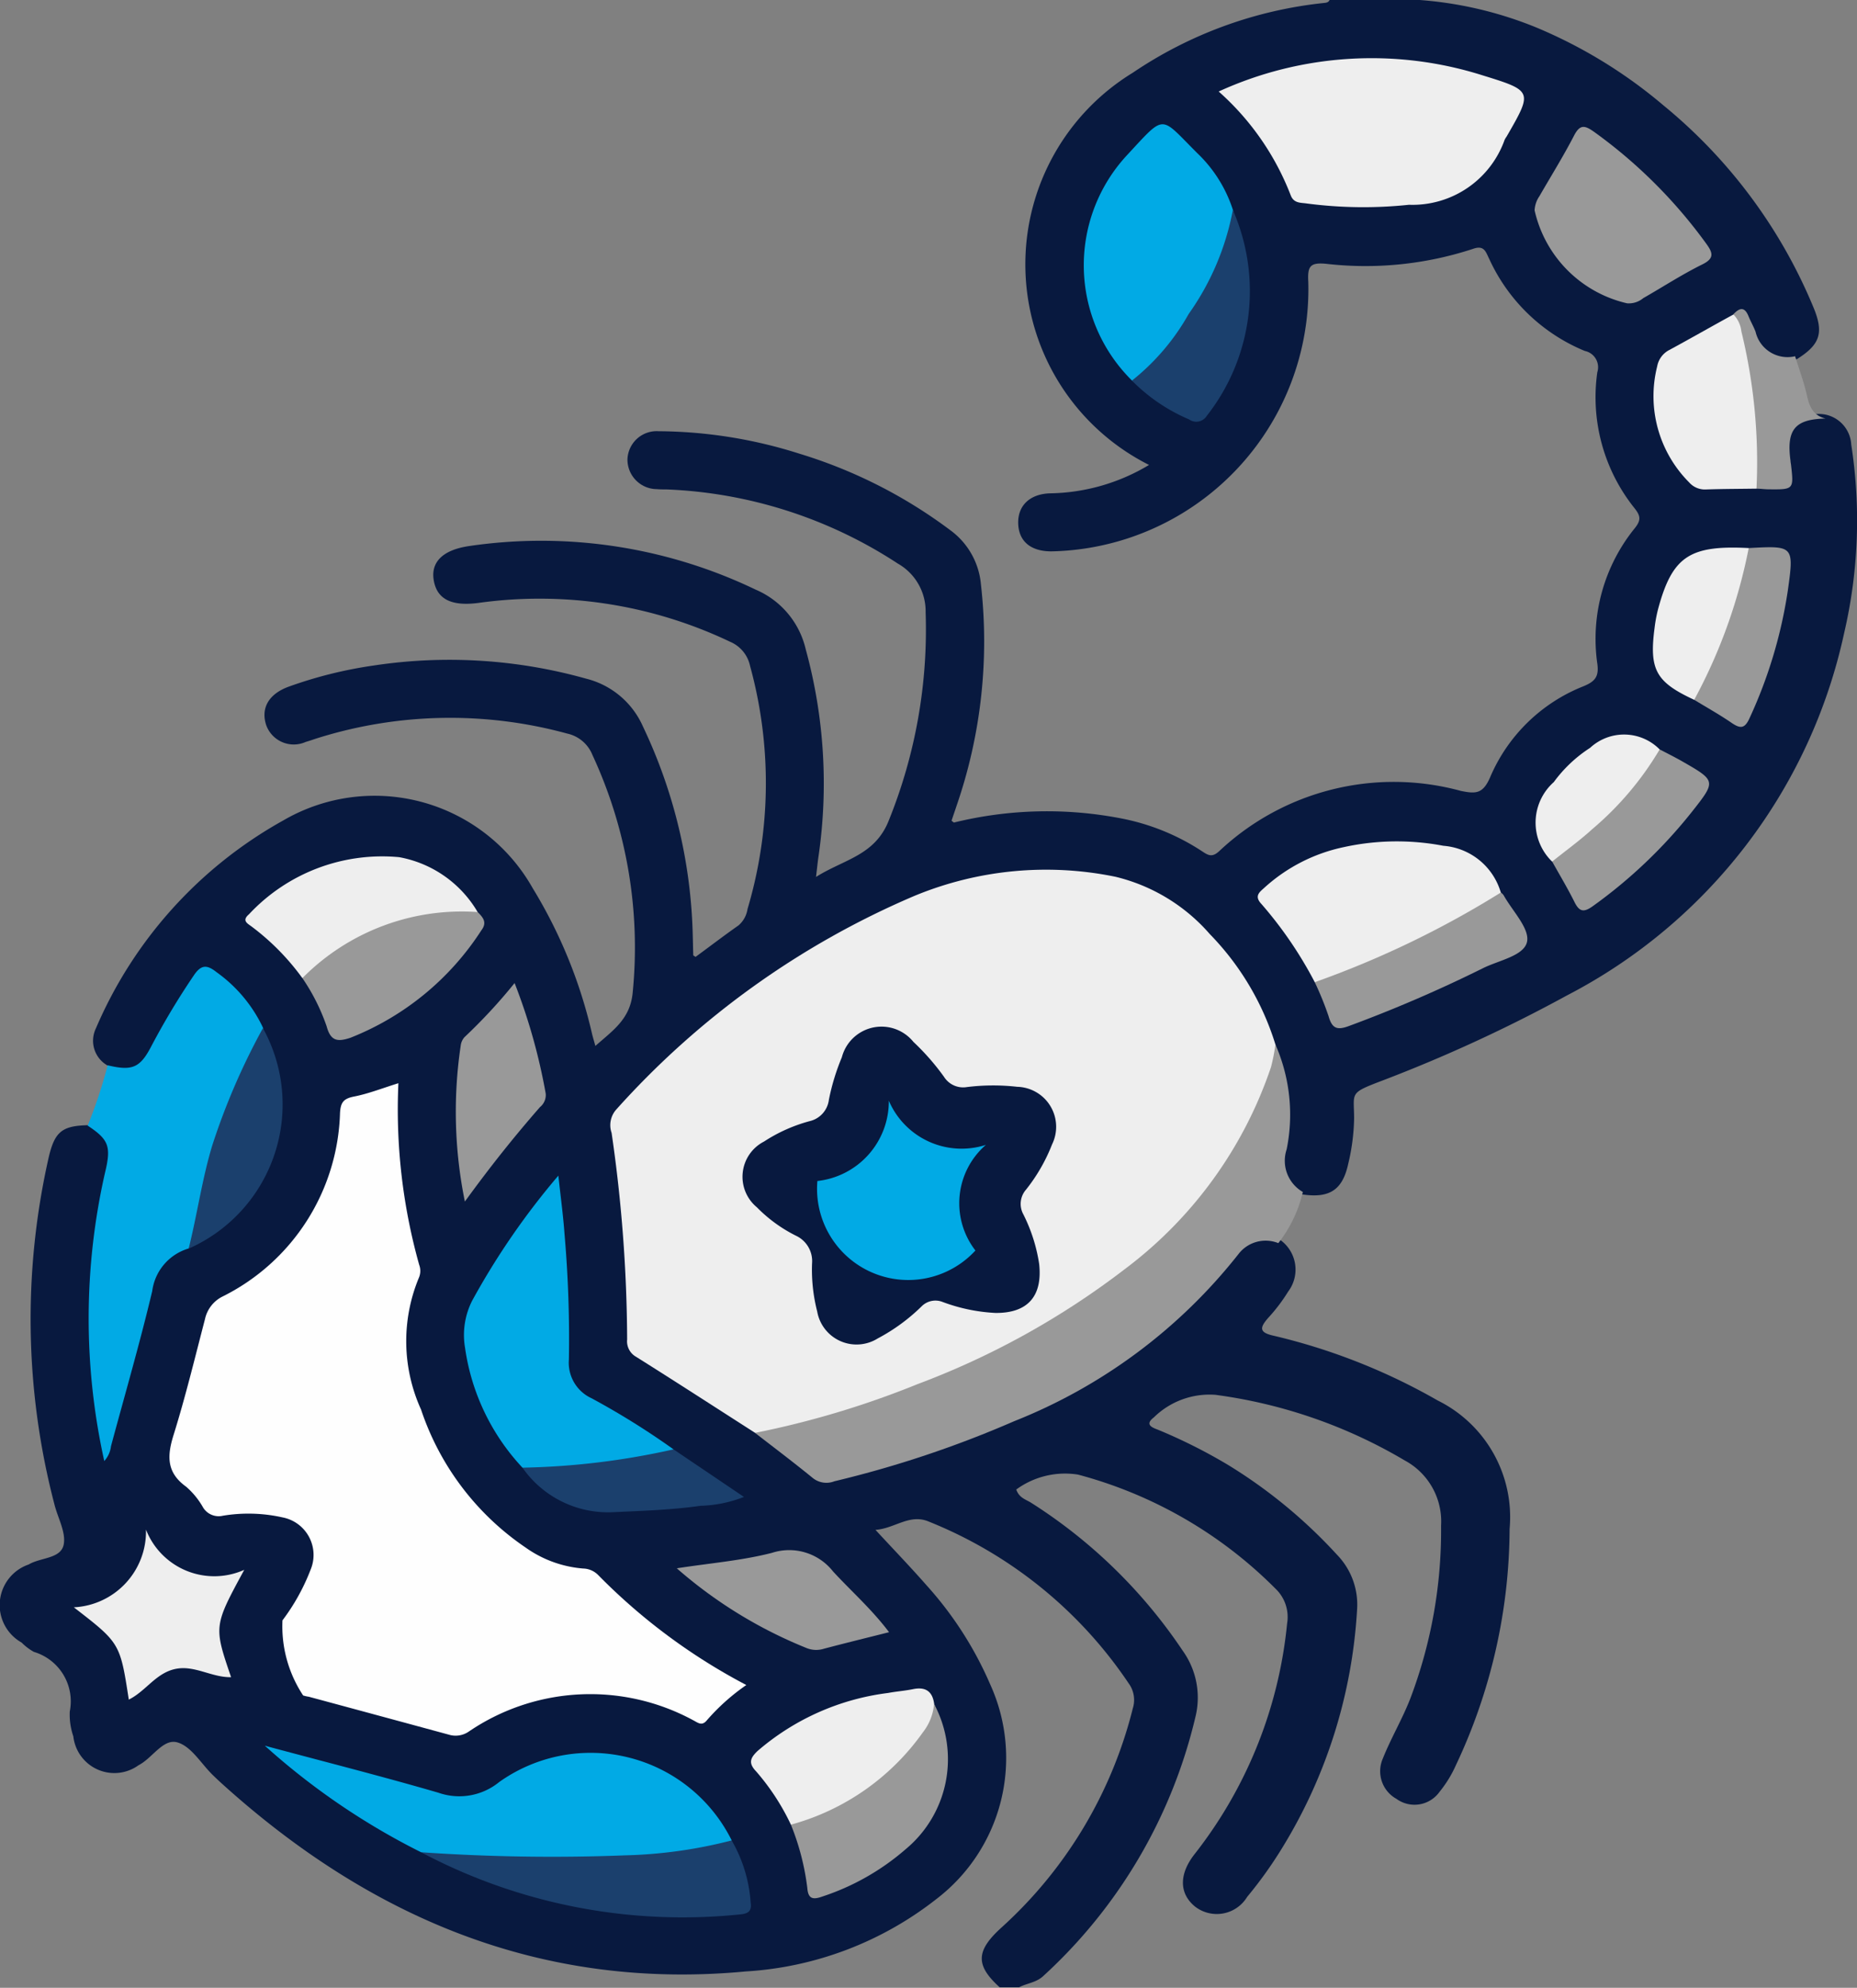
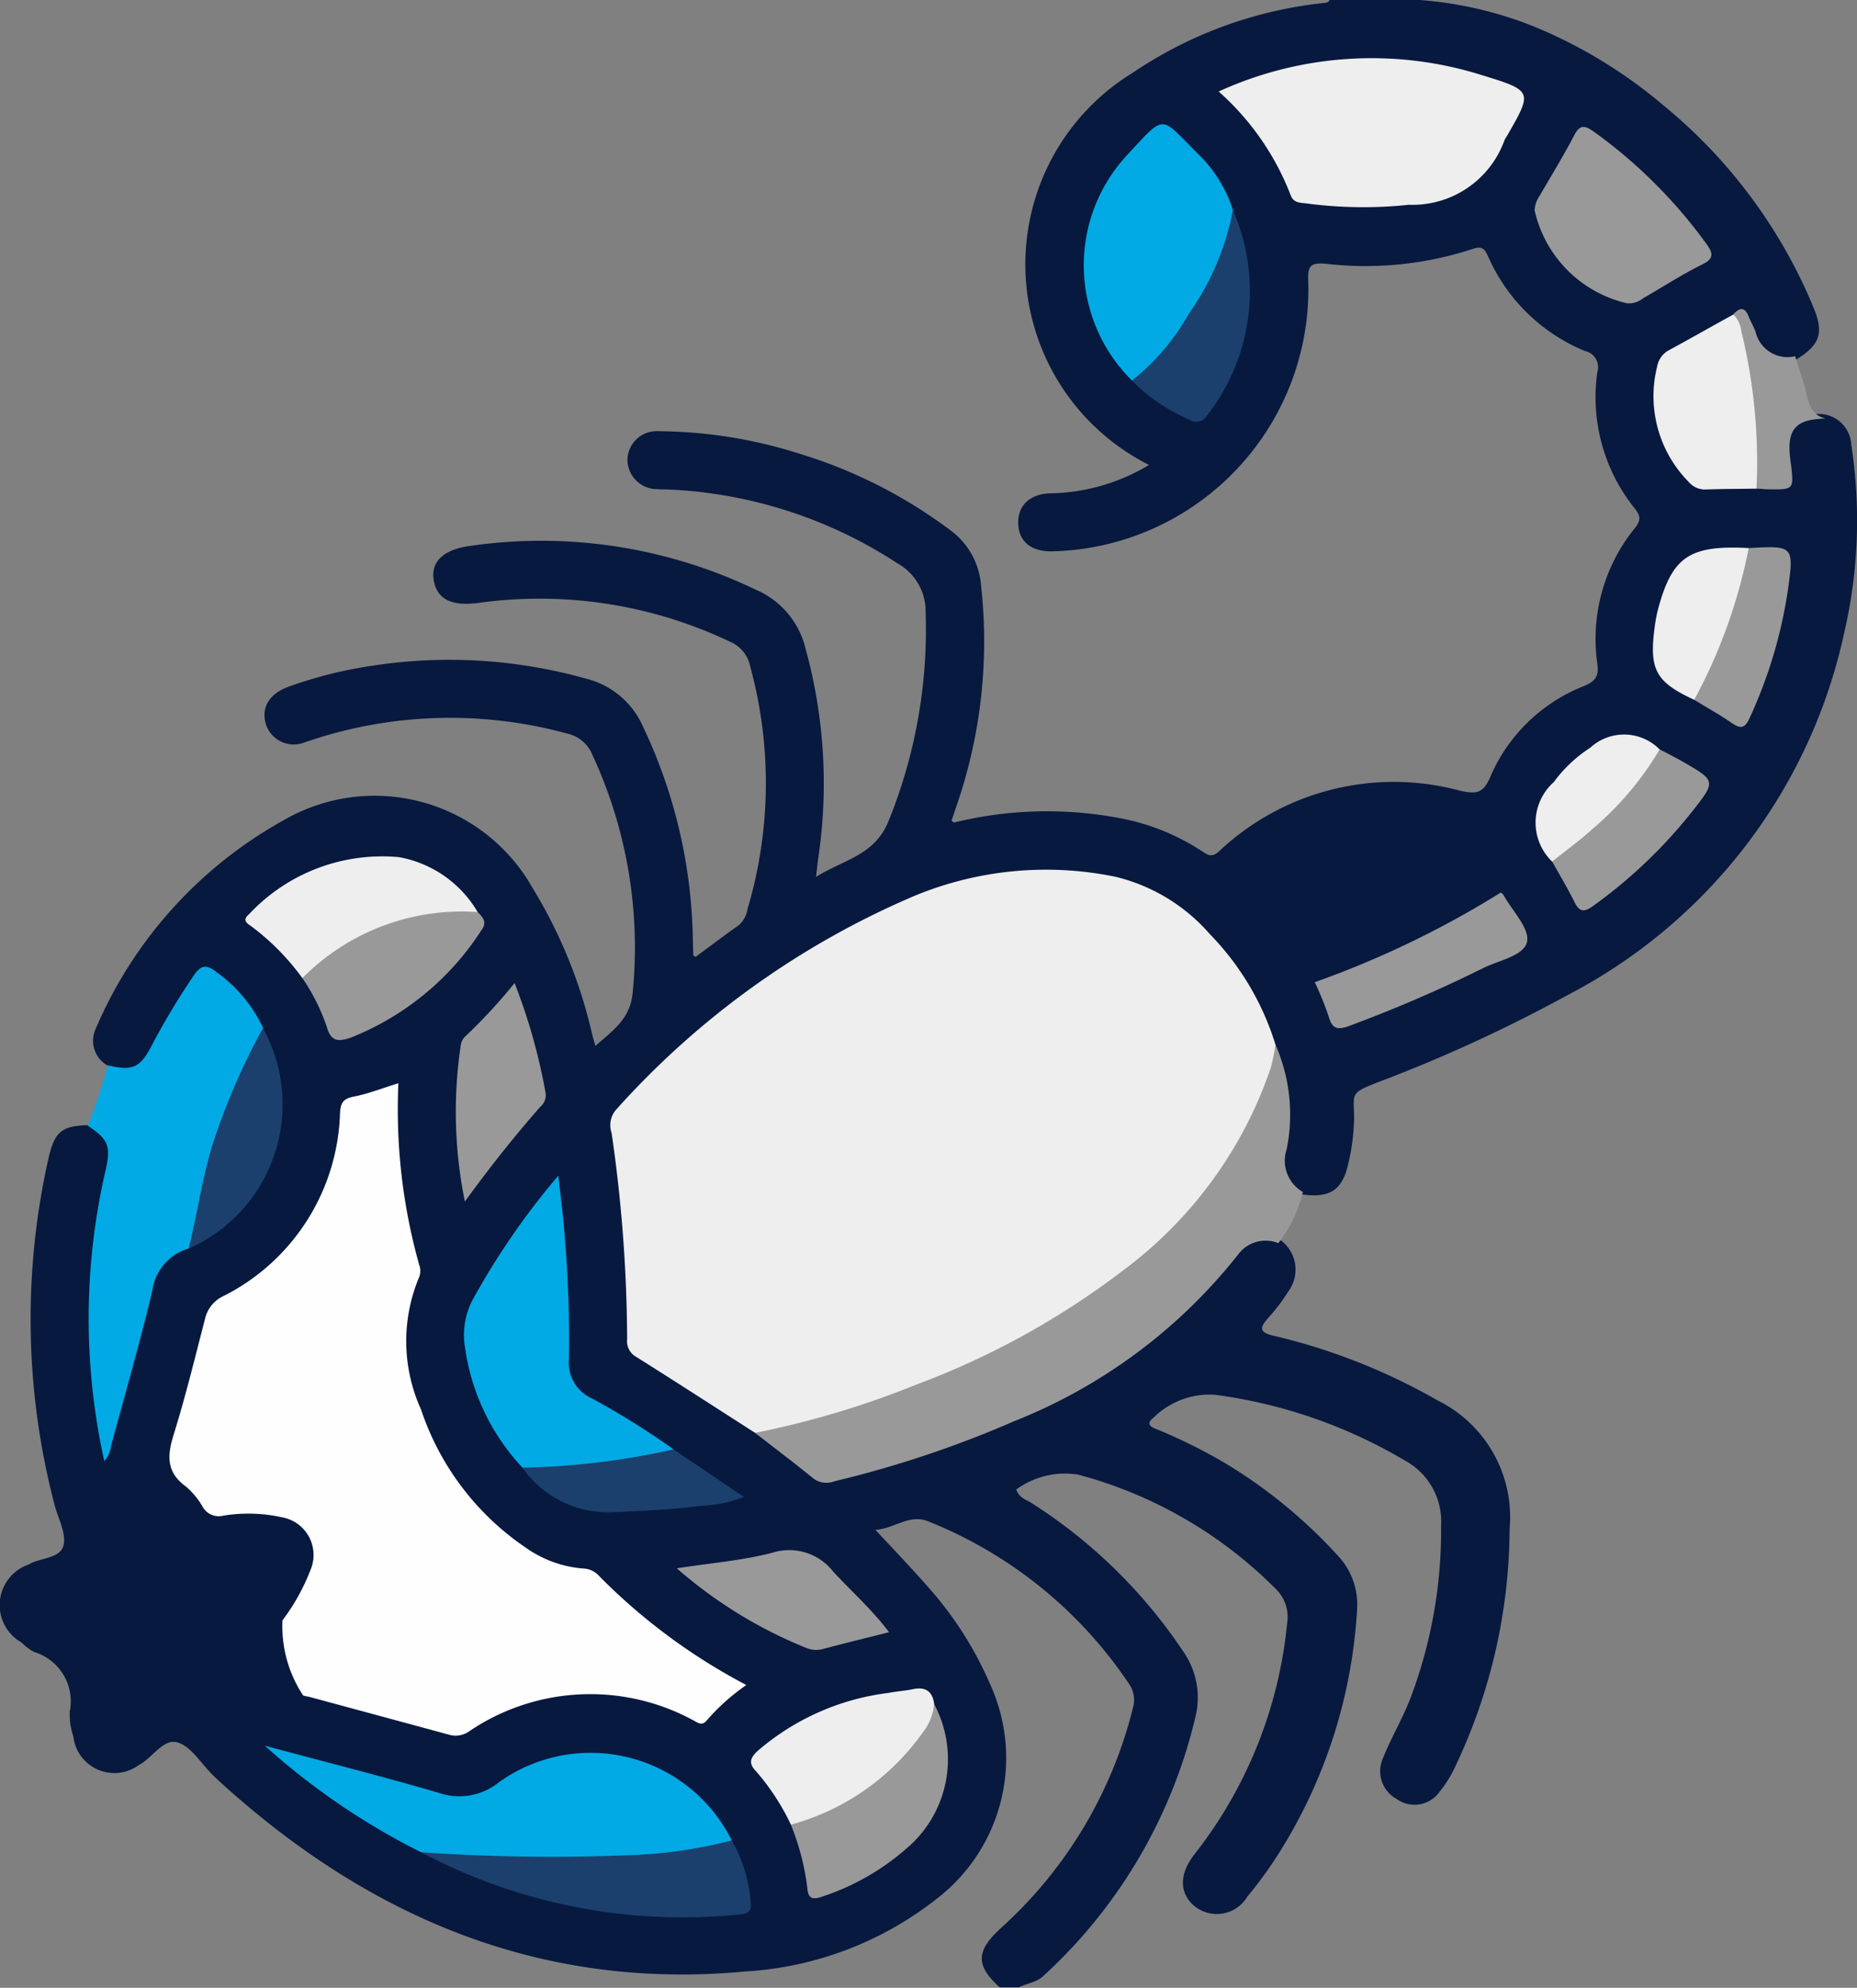
<svg xmlns="http://www.w3.org/2000/svg" width="52.322" height="56" viewBox="0 0 52.322 56">
  <rect x="0" y="0" width="52.322" height="56" fill="#808080" stroke="none" />
  <g id="Grupo_8046" data-name="Grupo 8046" transform="translate(-361.146 -348.053)">
    <path id="Caminho_2043" data-name="Caminho 2043" d="M364.181,378.073a.8.8,0,0,1-.333-1.049,12.172,12.172,0,0,1,5.276-5.856,5.112,5.112,0,0,1,7.03,1.905,13.753,13.753,0,0,1,1.677,4.122c.022.085.047.17.09.324.5-.443.98-.756,1.051-1.5a12.882,12.882,0,0,0-1.135-6.7.994.994,0,0,0-.71-.6,12.491,12.491,0,0,0-7.055.135c-.1.032-.206.071-.311.1a.825.825,0,0,1-1.115-.474c-.158-.483.076-.879.636-1.083a12.121,12.121,0,0,1,2.378-.593,14.249,14.249,0,0,1,6,.368,2.376,2.376,0,0,1,1.6,1.345,14.466,14.466,0,0,1,1.405,5.9c.006.182.008.364.014.546,0,.01.026.019.065.047.4-.292.8-.6,1.208-.885a.755.755,0,0,0,.256-.463,12.45,12.45,0,0,0,.072-6.846.952.952,0,0,0-.558-.681,12.473,12.473,0,0,0-7.072-1.1c-.769.106-1.191-.09-1.283-.635-.087-.51.252-.853.991-.963a13.955,13.955,0,0,1,8.081,1.228,2.419,2.419,0,0,1,1.409,1.681,14.281,14.281,0,0,1,.358,5.846c-.021.143-.035.286-.068.566.791-.5,1.66-.6,2.051-1.593a14.348,14.348,0,0,0,1.037-5.864,1.546,1.546,0,0,0-.785-1.372,12.8,12.8,0,0,0-6.516-2.088c-.091,0-.183,0-.273-.008a.833.833,0,0,1-.827-.839.823.823,0,0,1,.875-.793,13.323,13.323,0,0,1,3.973.634A13.738,13.738,0,0,1,387.935,363a2.117,2.117,0,0,1,.849,1.516,14.188,14.188,0,0,1-.688,6.243c-.045.138-.094.275-.139.413,0,.006.023.02.065.054a10.979,10.979,0,0,1,4.734-.113,6.328,6.328,0,0,1,2.256.92c.178.119.289.185.494-.009a7.175,7.175,0,0,1,6.8-1.69c.421.086.623.087.826-.386a4.76,4.76,0,0,1,2.632-2.563c.319-.132.437-.266.388-.629a4.95,4.95,0,0,1,1.064-3.834c.172-.221.15-.338-.01-.544a5,5,0,0,1-1.055-3.838.468.468,0,0,0-.352-.6,5.093,5.093,0,0,1-2.691-2.588c-.1-.2-.138-.4-.454-.29a9.7,9.7,0,0,1-4.151.422c-.446-.04-.52.07-.495.511a7.391,7.391,0,0,1-7.24,7.591c-.577,0-.911-.279-.933-.768-.023-.506.313-.85.9-.867a5.571,5.571,0,0,0,2.786-.8,6.325,6.325,0,0,1-.458-11.049,11.8,11.8,0,0,1,5.373-1.964c.074-.007.144-.012.175-.094h2.406a10.81,10.81,0,0,1,3.427.788,13.681,13.681,0,0,1,3.572,2.191,14.538,14.538,0,0,1,4.246,5.74c.272.686.151,1.009-.49,1.409-.684.1-.916-.051-1.305-.754-.1-.175-.077-.573-.484-.381-.445.25-.87.54-1.333.749a1.26,1.26,0,0,0-.774,1.265,3.506,3.506,0,0,0,.643,2.106,1.158,1.158,0,0,0,1.07.528c.363-.022.728-.006,1.092-.01.8-.014.826-.018.721-.778a1.006,1.006,0,0,1,1.173-1.165.914.914,0,0,1,.731.848,13.98,13.98,0,0,1-.2,5.307,15.089,15.089,0,0,1-7.81,10.209,42.094,42.094,0,0,1-5.254,2.419c-.886.339-.747.318-.743,1.038a5.917,5.917,0,0,1-.169,1.3c-.163.739-.541.967-1.317.845a.936.936,0,0,1-.566-1.164,5.894,5.894,0,0,0-.264-3,8.872,8.872,0,0,0-1.692-2.907,5.913,5.913,0,0,0-5.588-1.882,15.171,15.171,0,0,0-7.332,3.285c-1.056.781-1.987,1.7-2.981,2.556a5.989,5.989,0,0,0-.628.681,1,1,0,0,0-.219.861,36.347,36.347,0,0,1,.408,5.267,1.035,1.035,0,0,0,.588,1,30.088,30.088,0,0,1,2.929,1.9c.481.358.973.7,1.43,1.091a.9.9,0,0,0,.856.212,24.84,24.84,0,0,0,8.1-3.4,10.991,10.991,0,0,0,2.938-2.733,1.142,1.142,0,0,1,1.422-.483,1.026,1.026,0,0,1,.228,1.455,4.856,4.856,0,0,1-.561.74c-.249.284-.264.418.169.51a17.236,17.236,0,0,1,4.606,1.821,3.666,3.666,0,0,1,2.024,3.618,15.718,15.718,0,0,1-1.515,6.659,3.329,3.329,0,0,1-.457.744.865.865,0,0,1-1.218.2.889.889,0,0,1-.381-1.137c.229-.575.549-1.11.774-1.69a13.363,13.363,0,0,0,.866-4.868,1.951,1.951,0,0,0-1.023-1.837,14.1,14.1,0,0,0-5.333-1.849,2.237,2.237,0,0,0-1.737.636c-.29.221,0,.3.143.358a15.091,15.091,0,0,1,1.951.982,14.209,14.209,0,0,1,3.069,2.531,2.016,2.016,0,0,1,.563,1.549,14.391,14.391,0,0,1-2.111,6.71,11.843,11.843,0,0,1-.986,1.378,1,1,0,0,1-1.479.264c-.431-.361-.447-.895-.008-1.461a12.479,12.479,0,0,0,2.613-6.507,1.1,1.1,0,0,0-.325-.977,12.306,12.306,0,0,0-5.567-3.216,2.329,2.329,0,0,0-1.739.42c.081.241.278.282.424.377a14.458,14.458,0,0,1,4.27,4.171,2.266,2.266,0,0,1,.352,1.867,14.347,14.347,0,0,1-4.285,7.291c-.2.188-.459.2-.681.318h-.547c-.688-.622-.672-1.026.044-1.678a12.349,12.349,0,0,0,3.706-6.178.792.792,0,0,0-.119-.711,12.287,12.287,0,0,0-5.648-4.561c-.53-.213-.949.205-1.483.241.509.551.988,1.047,1.442,1.565a10.167,10.167,0,0,1,1.791,2.789,5,5,0,0,1-1.511,6.042,9.626,9.626,0,0,1-5.375,2.044c-5.728.539-10.553-1.492-14.744-5.275-.095-.086-.188-.173-.279-.262-.326-.319-.6-.8-.988-.914-.407-.122-.707.443-1.1.642a1.163,1.163,0,0,1-1.837-.815,1.881,1.881,0,0,1-.1-.7,1.454,1.454,0,0,0-1.01-1.678,1.528,1.528,0,0,1-.347-.263,1.21,1.21,0,0,1,.2-2.2c.334-.2.9-.158.984-.554.074-.35-.17-.765-.263-1.153a20.625,20.625,0,0,1-.152-9.788c.168-.695.373-.863,1.091-.88.417-.023.574.255.658.592a1.717,1.717,0,0,1-.036.811,17.625,17.625,0,0,0-.172,7.042c.034.2.056.4.069.546.406-1.578.822-3.2,1.3-4.808a1.27,1.27,0,0,1,.888-.815,4.376,4.376,0,0,0,2.14-6.036,3.669,3.669,0,0,0-1.03-1.322c-.477-.383-.547-.362-.9.119-.43.591-.727,1.26-1.122,1.87A.8.8,0,0,1,364.181,378.073Z" fill="#08193f" />
    <path id="Caminho_2044" data-name="Caminho 2044" d="M380.931,542.769a1.447,1.447,0,0,0-1.025,1.2c-.348,1.467-.771,2.916-1.162,4.372a.755.755,0,0,1-.189.416,18.549,18.549,0,0,1,.02-8.119c.18-.741.11-.936-.488-1.33a13.437,13.437,0,0,0,.563-1.7c.69.165.913.074,1.229-.534a20.793,20.793,0,0,1,1.2-2c.209-.311.374-.3.641-.088a4.037,4.037,0,0,1,1.305,1.559.621.621,0,0,1-.117.561,15.344,15.344,0,0,0-1.632,4.757A1.4,1.4,0,0,1,380.931,542.769Z" transform="translate(-14.471 -159.544)" fill="#01aae5" />
    <path id="Caminho_2045" data-name="Caminho 2045" d="M483.15,531.83c-1.116-.715-2.228-1.436-3.351-2.141a.5.5,0,0,1-.253-.489,41.36,41.36,0,0,0-.438-5.82.662.662,0,0,1,.127-.653,23.789,23.789,0,0,1,8.4-6.021,9.694,9.694,0,0,1,5.669-.541,5.108,5.108,0,0,1,2.659,1.615,7.7,7.7,0,0,1,1.848,3.108,2.506,2.506,0,0,1-.387,1.713,13.331,13.331,0,0,1-5.388,5.862,29.365,29.365,0,0,1-8.144,3.376A1.014,1.014,0,0,1,483.15,531.83Z" transform="translate(-100.73 -143.412)" fill="#eee" />
    <path id="Caminho_2046" data-name="Caminho 2046" d="M400.322,557.245a16.182,16.182,0,0,0,.586,5.117.484.484,0,0,1-.009.364,4.656,4.656,0,0,0,.061,3.712,7.606,7.606,0,0,0,2.946,3.888,3.243,3.243,0,0,0,1.621.591.615.615,0,0,1,.432.192,16.759,16.759,0,0,0,4.166,3.09,5.954,5.954,0,0,0-1.117,1c-.14.166-.251.057-.379-.007a6.083,6.083,0,0,0-6.323.318.652.652,0,0,1-.564.087q-1.972-.536-3.945-1.068a.994.994,0,0,1-.159-.036,3.528,3.528,0,0,1-.582-2.116,5.842,5.842,0,0,0,.791-1.424,1.077,1.077,0,0,0-.789-1.476,4.395,4.395,0,0,0-1.682-.047.515.515,0,0,1-.555-.229,2.207,2.207,0,0,0-.481-.59c-.555-.4-.537-.866-.352-1.458.335-1.074.6-2.171.884-3.26a.931.931,0,0,1,.5-.641,5.966,5.966,0,0,0,3.305-5.168c.017-.288.09-.4.379-.46C399.464,557.546,399.854,557.391,400.322,557.245Z" transform="translate(-27.951 -178.676)" fill="#fefefe" />
    <path id="Caminho_2047" data-name="Caminho 2047" d="M506.986,560.7a25.415,25.415,0,0,0,4.577-1.373,22.608,22.608,0,0,0,5.839-3.239,11.843,11.843,0,0,0,4.121-5.693,5.254,5.254,0,0,0,.125-.636,4.912,4.912,0,0,1,.316,2.954,1.014,1.014,0,0,0,.456,1.2,3.676,3.676,0,0,1-.691,1.441.962.962,0,0,0-1.125.312,15.152,15.152,0,0,1-6.32,4.706,30.327,30.327,0,0,1-5.062,1.691.613.613,0,0,1-.607-.09C508.082,561.538,507.531,561.122,506.986,560.7Z" transform="translate(-124.566 -172.28)" fill="#999" />
    <path id="Caminho_2048" data-name="Caminho 2048" d="M596.532,360.227a10.356,10.356,0,0,1,7.44-.454c1.413.436,1.409.447.672,1.724a.6.6,0,0,0-.056.093,2.755,2.755,0,0,1-2.694,1.828,12.234,12.234,0,0,1-2.885-.037c-.165-.025-.363,0-.449-.234A7.529,7.529,0,0,0,596.532,360.227Z" transform="translate(-201.049 -9.596)" fill="#eee" />
    <path id="Caminho_2049" data-name="Caminho 2049" d="M416.7,688.158a19.794,19.794,0,0,1-4.4-3c1.706.458,3.306.863,4.89,1.324a1.777,1.777,0,0,0,1.712-.3,4.439,4.439,0,0,1,6.552,1.643c-.118.262-.373.263-.6.3a17.859,17.859,0,0,1-3.513.31c-.887-.025-1.776-.022-2.664,0A5.679,5.679,0,0,1,416.7,688.158Z" transform="translate(-43.692 -287.925)" fill="#01aae5" />
    <path id="Caminho_2050" data-name="Caminho 2050" d="M452.421,583.318a6.206,6.206,0,0,1-1.618-3.377,2.141,2.141,0,0,1,.2-1.327,20.872,20.872,0,0,1,2.429-3.524c.068.63.137,1.133.173,1.638a34.2,34.2,0,0,1,.124,3.541,1.1,1.1,0,0,0,.64,1.094,21.781,21.781,0,0,1,2.308,1.439c-.074.247-.3.241-.488.278-1,.2-2.019.285-3.033.39A1.094,1.094,0,0,1,452.421,583.318Z" transform="translate(-76.554 -193.918)" fill="#01aae5" />
    <path id="Caminho_2051" data-name="Caminho 2051" d="M571.846,379.275a4.56,4.56,0,0,1-.124-6.372c1.081-1.164.9-1.091,1.967-.031a3.833,3.833,0,0,1,1,1.6,1.241,1.241,0,0,1-.09.948,10.879,10.879,0,0,1-2.3,3.682C572.176,379.226,572.071,379.41,571.846,379.275Z" transform="translate(-178.803 -20.499)" fill="#01aae5" />
-     <path id="Caminho_2052" data-name="Caminho 2052" d="M605.69,514.509a11.33,11.33,0,0,0-1.5-2.2c-.227-.239-.037-.35.1-.479a4.786,4.786,0,0,1,2.209-1.124,6.99,6.99,0,0,1,2.814-.04,1.834,1.834,0,0,1,1.619,1.317c.015.307-.249.379-.441.48-1.383.729-2.787,1.418-4.237,2.007C606.077,514.541,605.89,514.654,605.69,514.509Z" transform="translate(-207.5 -138.786)" fill="#eee" />
    <path id="Caminho_2053" data-name="Caminho 2053" d="M660.159,377.492a3.468,3.468,0,0,1-2.607-2.62.772.772,0,0,1,.137-.4c.326-.566.673-1.122.972-1.7.167-.324.3-.3.565-.112a13.968,13.968,0,0,1,3.155,3.141c.191.263.254.422-.113.6-.568.281-1.1.629-1.654.945A.635.635,0,0,1,660.159,377.492Z" transform="translate(-253.168 -20.894)" fill="#999" />
    <path id="Caminho_2054" data-name="Caminho 2054" d="M442.467,703.8a53.493,53.493,0,0,0,5.761.087,13.231,13.231,0,0,0,2.991-.42,4.031,4.031,0,0,1,.535,1.75c.034.232-.056.312-.292.334A15.728,15.728,0,0,1,442.467,703.8Z" transform="translate(-69.458 -303.566)" fill="#1b406d" />
    <path id="Caminho_2055" data-name="Caminho 2055" d="M683.45,413.664c-.473.007-.946.007-1.418.023a.59.59,0,0,1-.48-.2,3.438,3.438,0,0,1-.9-3.268.649.649,0,0,1,.343-.462c.606-.328,1.2-.669,1.807-1,.265.005.321.221.367.407a13.682,13.682,0,0,1,.442,4.107A.578.578,0,0,1,683.45,413.664Z" transform="translate(-272.814 -51.845)" fill="#eee" />
    <path id="Caminho_2056" data-name="Caminho 2056" d="M507.326,677.966a6.515,6.515,0,0,0-.979-1.5c-.223-.232-.17-.375.038-.574a6.937,6.937,0,0,1,3.679-1.636c.232-.044.47-.06.7-.107.358-.074.553.061.6.422a.778.778,0,0,1-.113.72,6.607,6.607,0,0,1-3.615,2.72A.281.281,0,0,1,507.326,677.966Z" transform="translate(-123.896 -278.509)" fill="#eee" />
    <path id="Caminho_2057" data-name="Caminho 2057" d="M410.154,516.719a6.768,6.768,0,0,0-1.453-1.47c-.124-.086-.241-.164-.052-.327a5.134,5.134,0,0,1,4.232-1.61,3.231,3.231,0,0,1,2.211,1.545c-.185.2-.434.147-.662.152a5.528,5.528,0,0,0-3.5,1.268C410.7,516.466,410.5,516.724,410.154,516.719Z" transform="translate(-40.489 -141.111)" fill="#eee" />
    <path id="Caminho_2058" data-name="Caminho 2058" d="M419.549,525.952a6.323,6.323,0,0,1,4.938-1.861c.148.148.276.289.106.513a7.794,7.794,0,0,1-3.691,3.029c-.365.121-.557.094-.67-.323A5.667,5.667,0,0,0,419.549,525.952Z" transform="translate(-49.883 -150.344)" fill="#999" />
    <path id="Caminho_2059" data-name="Caminho 2059" d="M513.906,680.554a6.722,6.722,0,0,0,3.718-2.6,1.5,1.5,0,0,0,.316-.8,3.293,3.293,0,0,1-.8,4.091,6.816,6.816,0,0,1-2.349,1.334c-.276.1-.4.058-.423-.246A7.032,7.032,0,0,0,513.906,680.554Z" transform="translate(-130.476 -281.097)" fill="#999" />
-     <path id="Caminho_2060" data-name="Caminho 2060" d="M380.23,644.595c-.861,1.587-.861,1.587-.371,3.024-.551.012-1.037-.351-1.582-.229s-.822.625-1.3.861c-.246-1.593-.246-1.593-1.549-2.6a2.14,2.14,0,0,0,2.033-2.19A2.066,2.066,0,0,0,380.23,644.595Z" transform="translate(-12.202 -252.317)" fill="#eee" />
    <path id="Caminho_2061" data-name="Caminho 2061" d="M497.849,649.751c-.646.163-1.243.309-1.837.466a.722.722,0,0,1-.476-.015,12.8,12.8,0,0,1-3.668-2.251c.947-.147,1.832-.217,2.68-.435a1.571,1.571,0,0,1,1.723.524C496.787,648.6,497.358,649.1,497.849,649.751Z" transform="translate(-111.653 -255.716)" fill="#999" />
    <path id="Caminho_2062" data-name="Caminho 2062" d="M449.439,544.059a12.649,12.649,0,0,1-.118-4.388.436.436,0,0,1,.107-.243,15.223,15.223,0,0,0,1.412-1.525,16.5,16.5,0,0,1,.876,3.11.433.433,0,0,1-.16.384C450.837,542.219,450.156,543.071,449.439,544.059Z" transform="translate(-75.195 -162.156)" fill="#999" />
    <path id="Caminho_2063" data-name="Caminho 2063" d="M615.091,522.937a26.863,26.863,0,0,0,5.244-2.527.381.381,0,0,1,.076.075c.244.442.74.939.661,1.314-.085.4-.806.523-1.256.751a38.516,38.516,0,0,1-3.755,1.619c-.341.129-.482.075-.581-.275A8.841,8.841,0,0,0,615.091,522.937Z" transform="translate(-216.901 -147.214)" fill="#999" />
    <path id="Caminho_2064" data-name="Caminho 2064" d="M579.8,393.411a6.391,6.391,0,0,0,1.6-1.879,7.411,7.411,0,0,0,1.243-2.928,5.692,5.692,0,0,1-.734,5.8.349.349,0,0,1-.5.1A5,5,0,0,1,579.8,393.411Z" transform="translate(-186.761 -34.636)" fill="#1b406d" />
    <path id="Caminho_2065" data-name="Caminho 2065" d="M663.965,492.781c.206.109.416.213.619.328.976.559.975.56.288,1.431a13.878,13.878,0,0,1-2.786,2.653c-.258.187-.384.167-.523-.114-.193-.388-.417-.76-.628-1.139.041-.268.27-.375.453-.517a12.027,12.027,0,0,0,2.236-2.3A1,1,0,0,1,663.965,492.781Z" transform="translate(-256.056 -123.616)" fill="#999" />
    <path id="Caminho_2066" data-name="Caminho 2066" d="M397.578,552.8c.241-.959.375-1.941.66-2.89a19.007,19.007,0,0,1,1.433-3.321A4.44,4.44,0,0,1,397.578,552.8Z" transform="translate(-31.117 -169.571)" fill="#1b406d" />
    <path id="Caminho_2067" data-name="Caminho 2067" d="M681.566,458.093c-1.079-.5-1.272-.846-1.116-2.029a4.04,4.04,0,0,1,.1-.533c.4-1.479.89-1.8,2.553-1.713.13.145.072.312.04.466a13.092,13.092,0,0,1-1.277,3.51A.535.535,0,0,1,681.566,458.093Z" transform="translate(-272.685 -90.325)" fill="#eee" />
    <path id="Caminho_2068" data-name="Caminho 2068" d="M688.38,458.037a15.019,15.019,0,0,0,1.536-4.275c1.27-.069,1.28-.068,1.1,1.21a13.188,13.188,0,0,1-1.073,3.574c-.137.307-.26.31-.507.142C689.1,458.457,688.734,458.253,688.38,458.037Z" transform="translate(-279.499 -90.269)" fill="#999" />
    <path id="Caminho_2069" data-name="Caminho 2069" d="M462.062,628.472a21.071,21.071,0,0,0,4.256-.516l1.984,1.34a3.605,3.605,0,0,1-1.224.25c-.809.116-1.627.141-2.444.179A2.939,2.939,0,0,1,462.062,628.472Z" transform="translate(-86.195 -239.072)" fill="#1b406d" />
    <path id="Caminho_2070" data-name="Caminho 2070" d="M661.237,490.319a8.817,8.817,0,0,1-1.9,2.246c-.357.326-.752.61-1.13.914a1.527,1.527,0,0,1,.047-2.24,3.843,3.843,0,0,1,1.023-.965A1.409,1.409,0,0,1,661.237,490.319Z" transform="translate(-253.329 -121.153)" fill="#eee" />
    <path id="Caminho_2071" data-name="Caminho 2071" d="M696.586,412.8a15.549,15.549,0,0,0-.427-4.436.8.8,0,0,0-.226-.475c.164-.177.312-.233.427.049.06.149.143.29.2.441a.925.925,0,0,0,1.114.69c.116.375.255.746.339,1.128.069.314.189.549.52.627-.865.018-1.108.311-.988,1.194,0,.036.01.072.014.108.079.7.079.7-.644.692C696.8,412.816,696.695,412.8,696.586,412.8Z" transform="translate(-285.95 -50.98)" fill="#999" />
-     <path id="Caminho_2072" data-name="Caminho 2072" d="M511.71,554.422a4.943,4.943,0,0,1-1.49-.31.549.549,0,0,0-.594.128,5.3,5.3,0,0,1-1.232.9,1.126,1.126,0,0,1-1.706-.759,4.74,4.74,0,0,1-.145-1.354.789.789,0,0,0-.454-.781,4.1,4.1,0,0,1-1.1-.8,1.115,1.115,0,0,1,.2-1.852,4.474,4.474,0,0,1,1.289-.576.706.706,0,0,0,.539-.6,6.26,6.26,0,0,1,.366-1.2,1.155,1.155,0,0,1,2.016-.432,6.764,6.764,0,0,1,.862.984.637.637,0,0,0,.643.289,6.014,6.014,0,0,1,1.418-.008,1.127,1.127,0,0,1,.983,1.624,4.911,4.911,0,0,1-.733,1.273.611.611,0,0,0-.077.694,4.645,4.645,0,0,1,.447,1.4C513.041,553.954,512.616,554.43,511.71,554.422Z" transform="translate(-122.517 -169.381)" fill="#08193f" />
-     <path id="Caminho_2073" data-name="Caminho 2073" d="M523.472,564.841a2.57,2.57,0,0,1-4.453-1.958,2.26,2.26,0,0,0,2.013-2.263,2.231,2.231,0,0,0,2.735,1.245A2.176,2.176,0,0,0,523.472,564.841Z" transform="translate(-134.843 -181.559)" fill="#01aae5" />
  </g>
</svg>